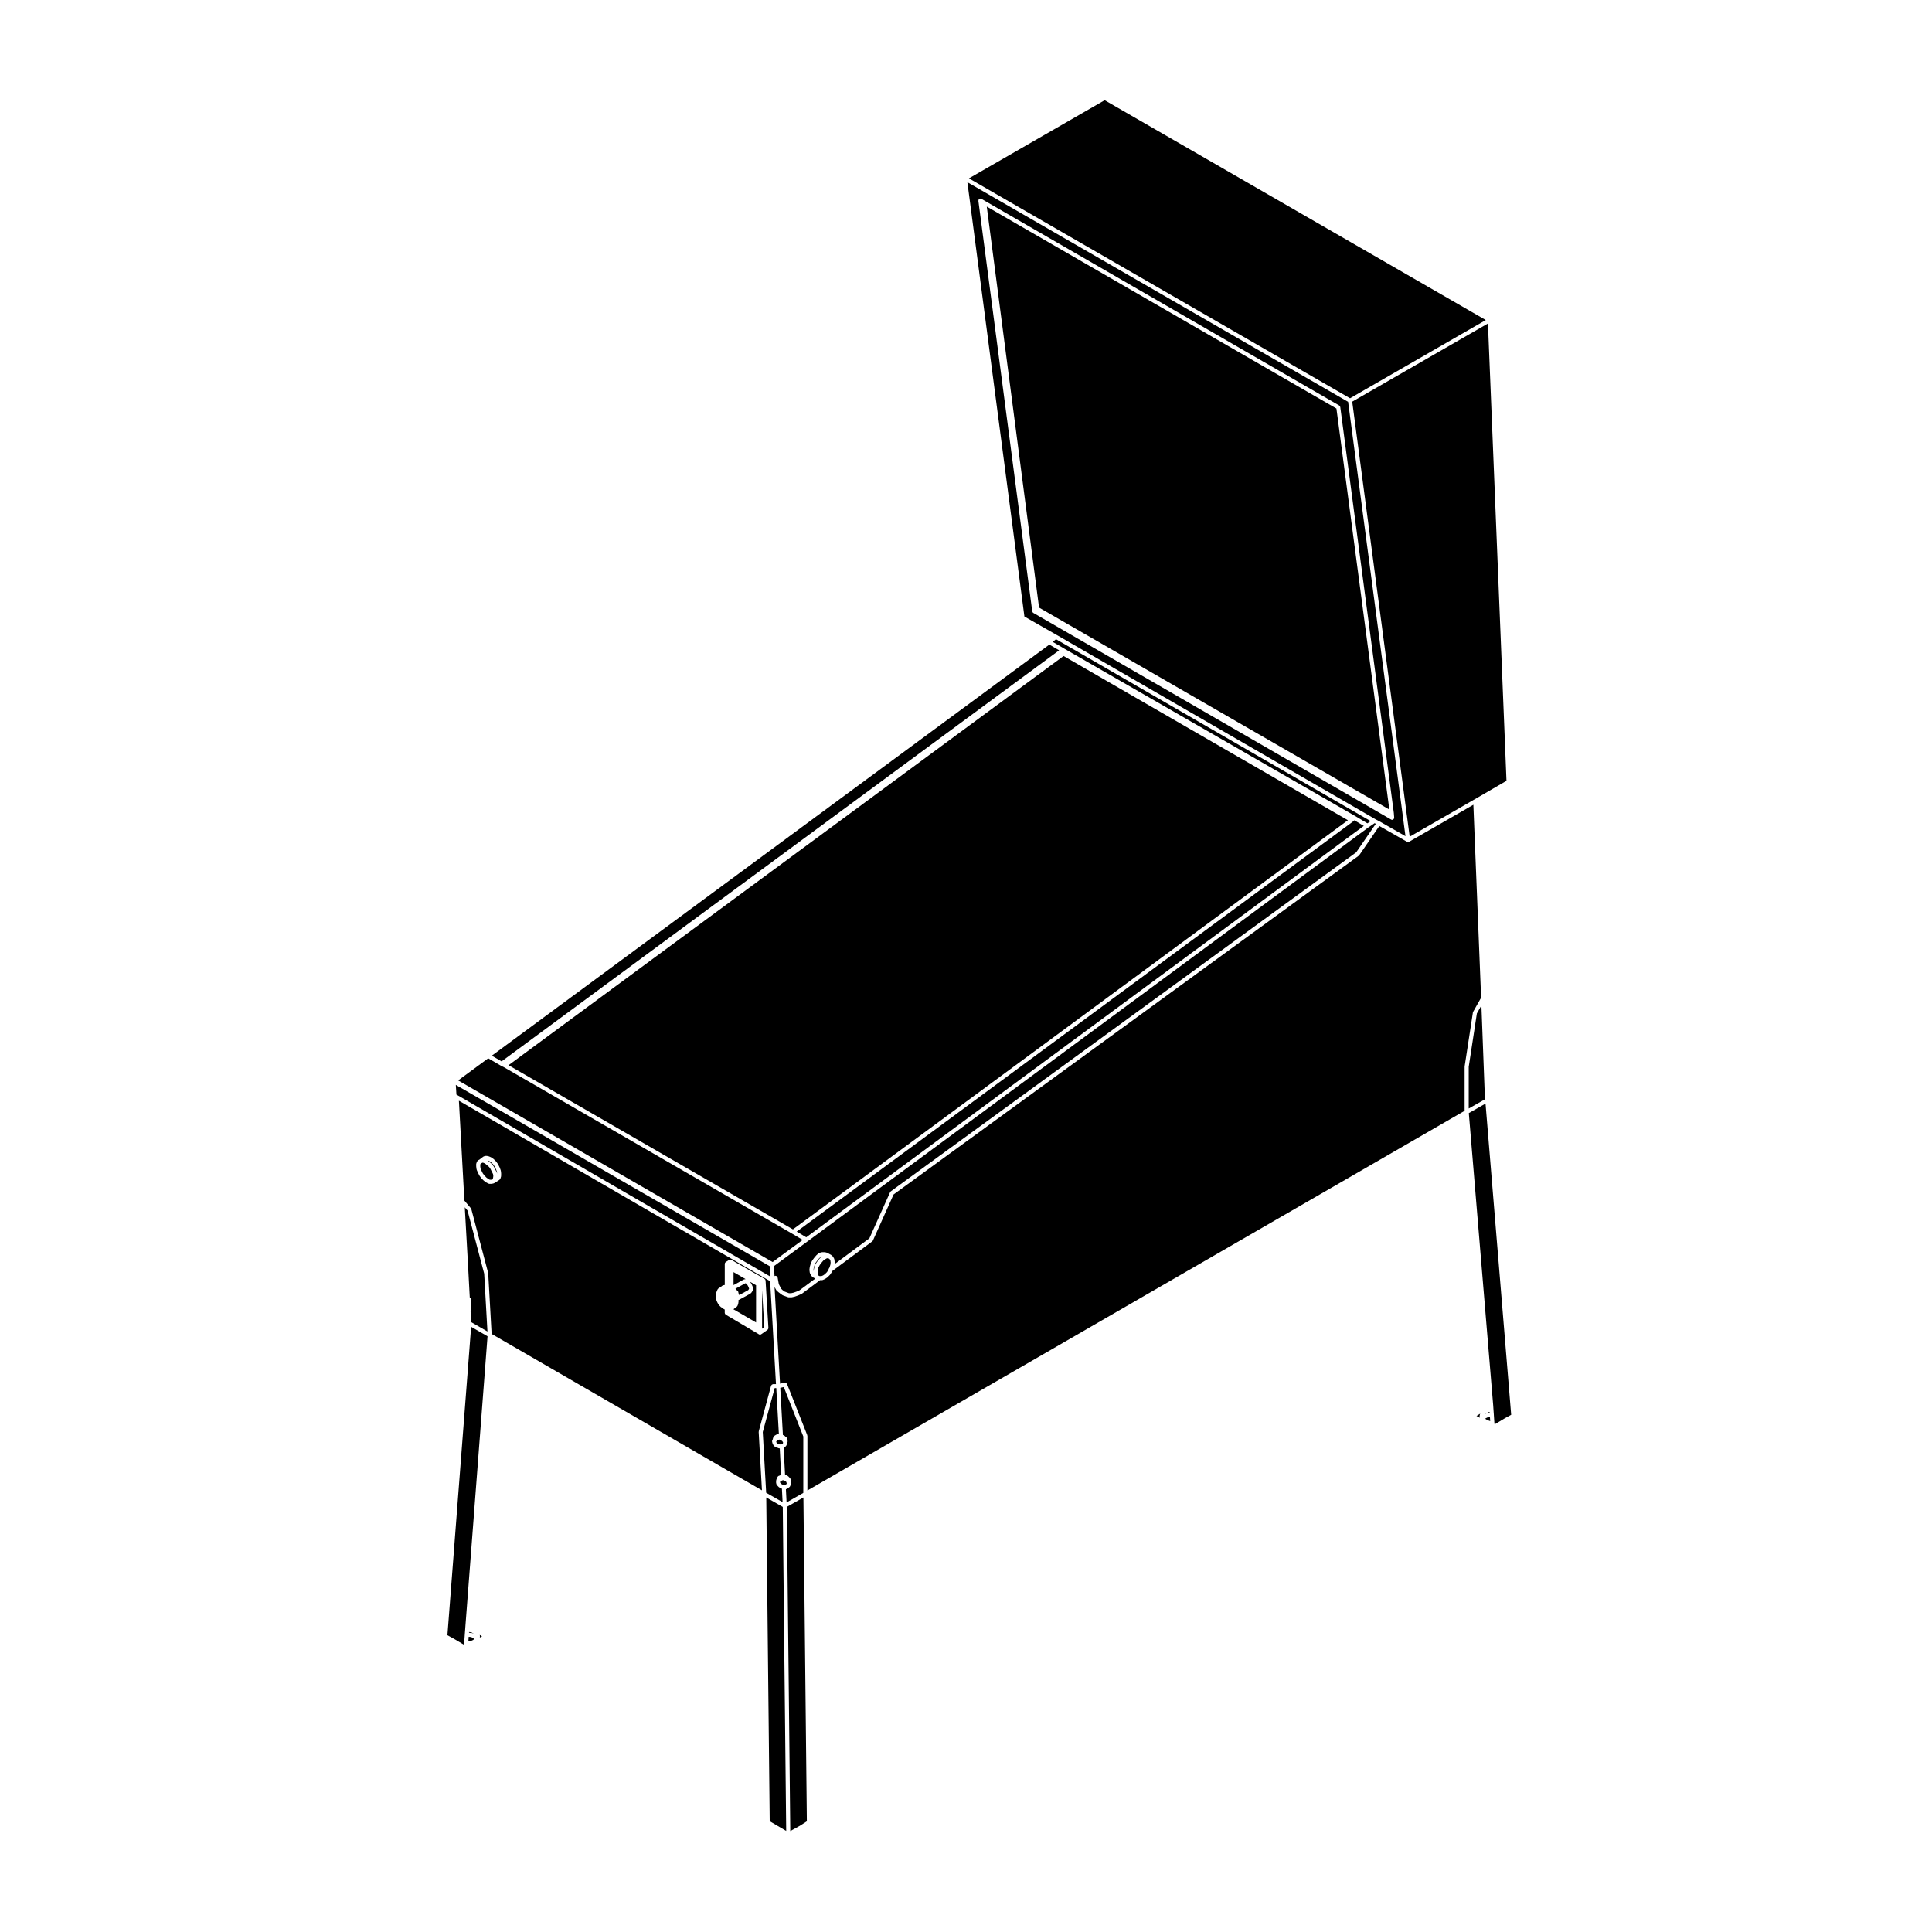
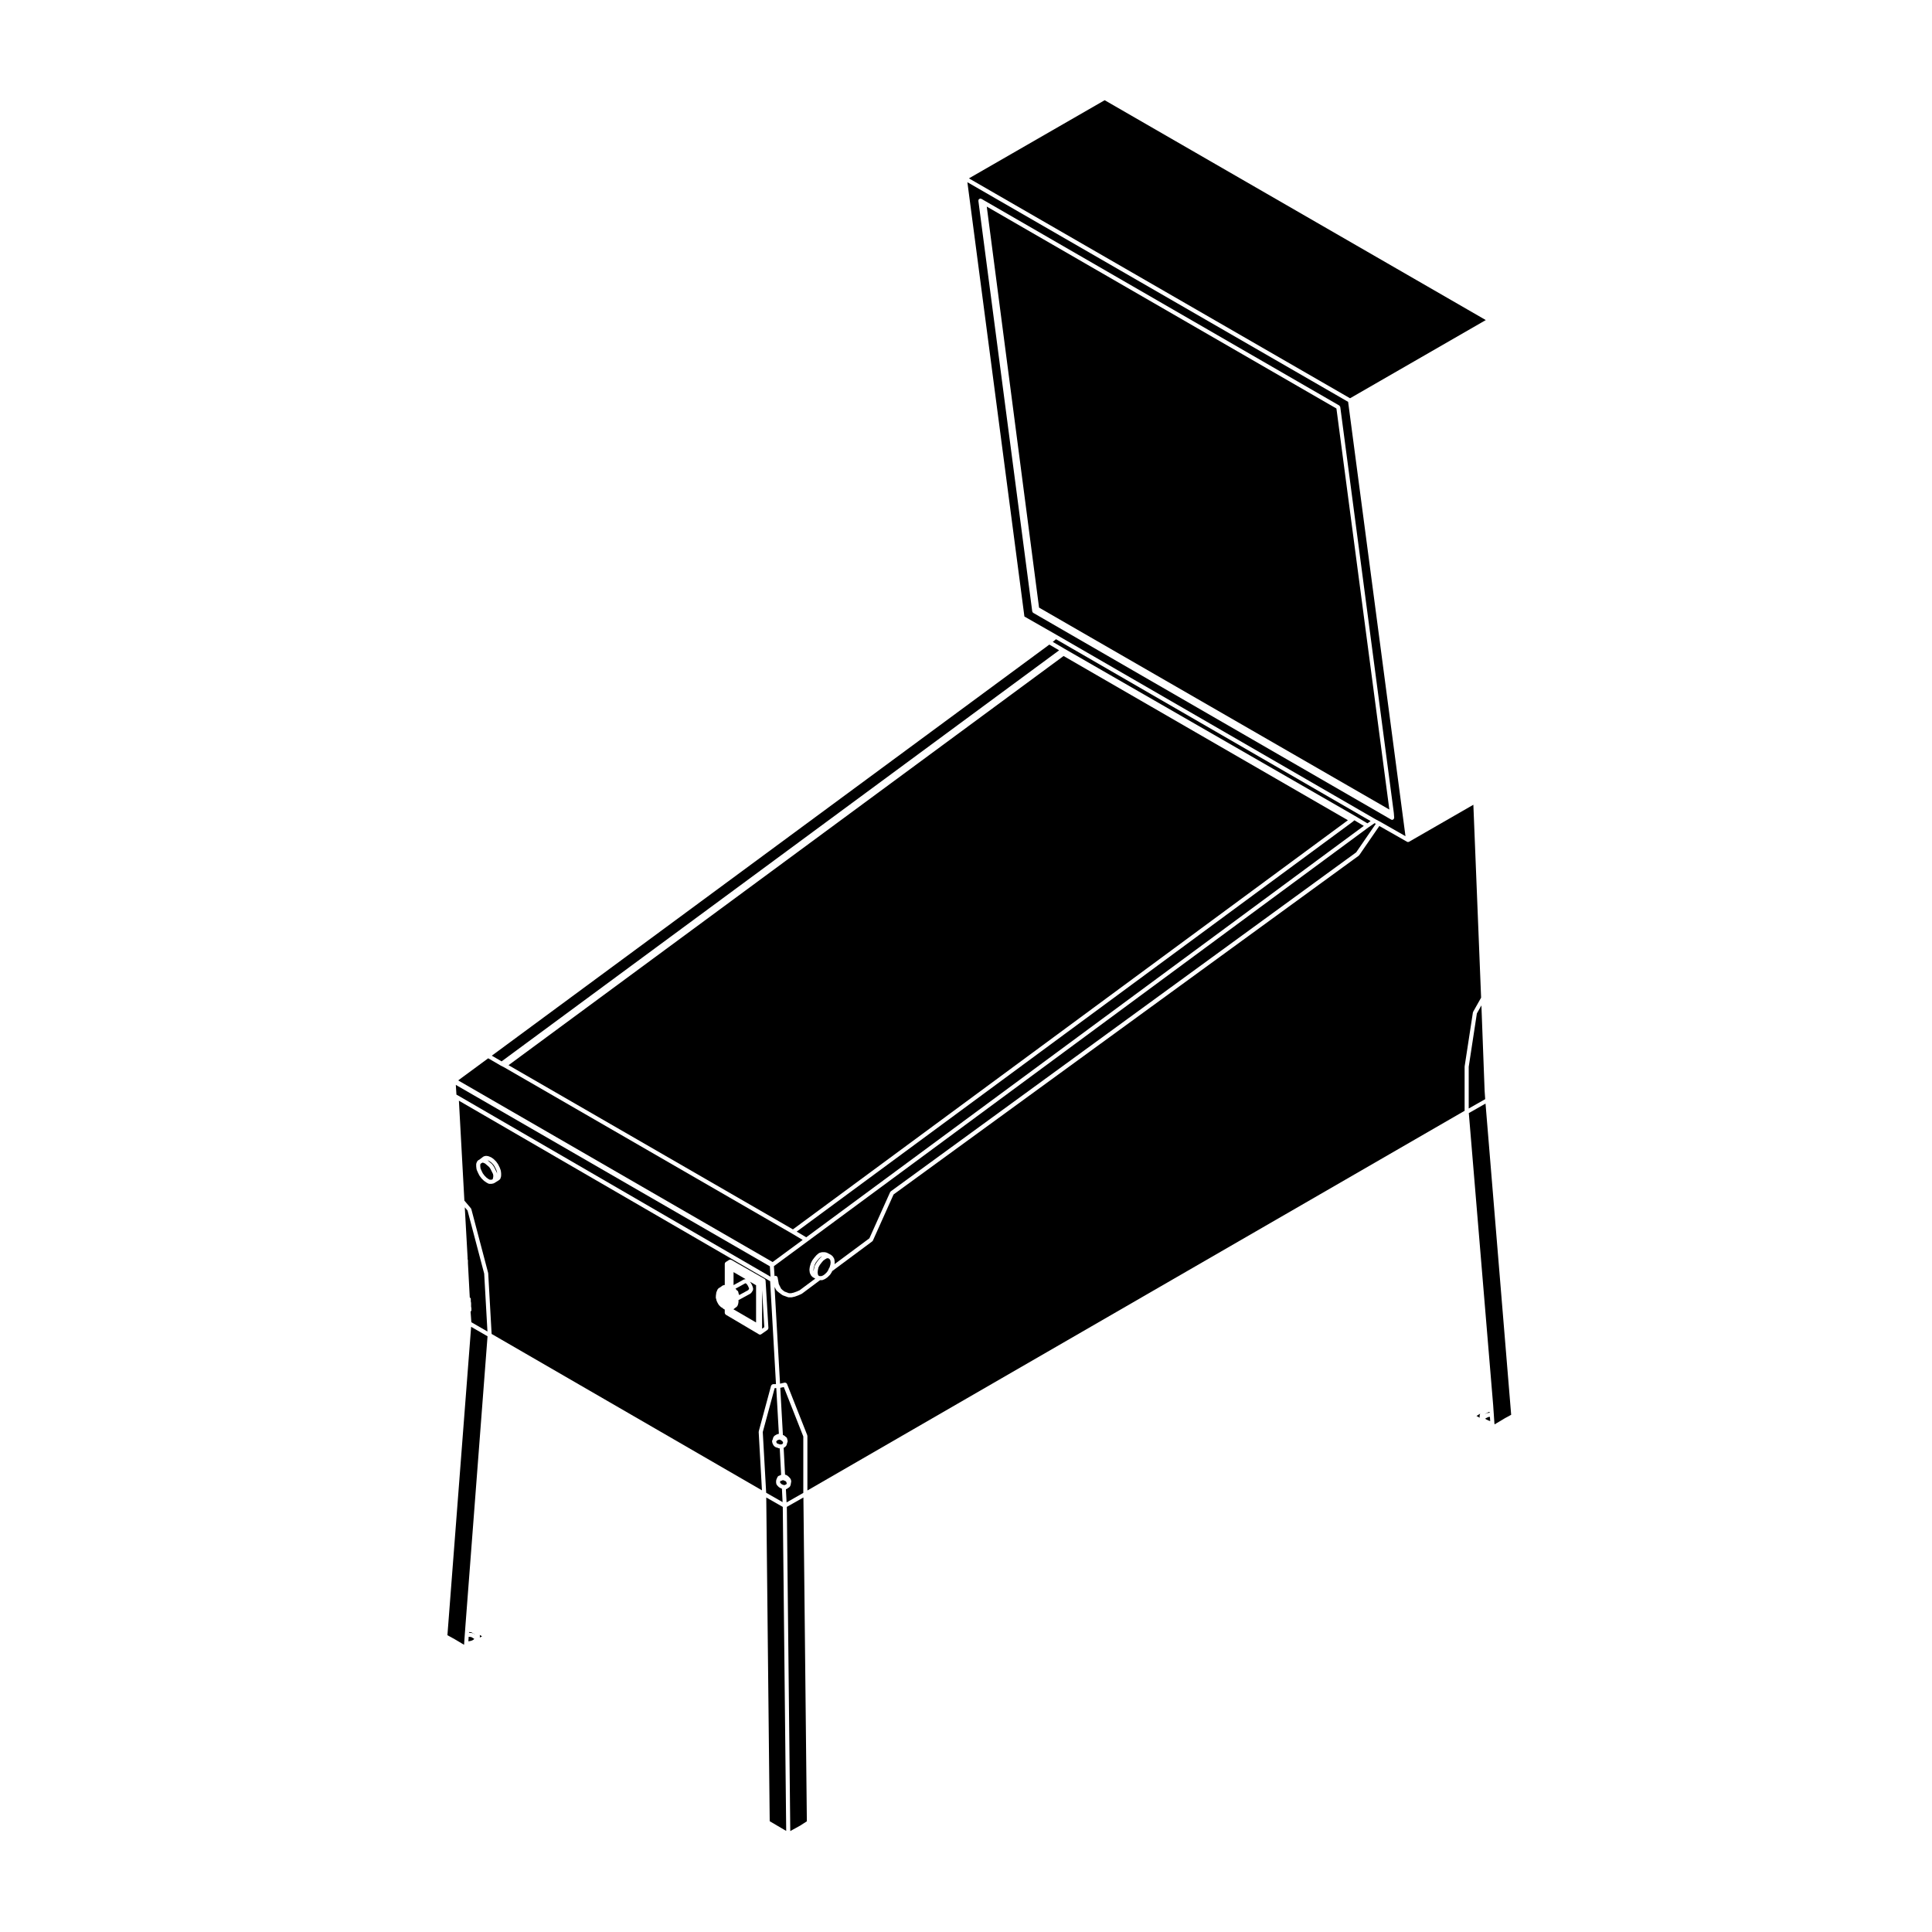
<svg xmlns="http://www.w3.org/2000/svg" fill="#000000" width="800px" height="800px" version="1.1" viewBox="144 144 512 512">
  <g>
    <path d="m352.52 543.34 0.91 85.906 2.562-1.406 1.832-1.172-0.91-85.824z" />
    <path d="m538.09 518.51c0.035-0.012 0.051-0.039 0.086-0.051l0.59-0.059-0.02-0.227-0.328 0.082-0.586 0.297-0.352 0.227 0.523-0.258c0.023-0.02 0.051 0 0.086-0.012z" />
    <path d="m533.25 438.98 6.445 77.285h-0.004l0.008 0.008 0.082 1.25 0.086 1.18v0.008l0.164 2.426 0.051 0.34 2.664-1.59 0.012-0.012 0.012-0.008 1.707-0.93-6.797-82.477z" />
    <path d="m538.39 519.53-0.562 0.281-0.242 0.156 0.242 0.172 0.617 0.301 0.473 0.164-0.074-1.125z" />
    <path d="m534.39 412.22c0.012-0.031-0.004-0.059 0.012-0.09l2.106-3.738-2.051-51.125-17.043 9.809c-0.051 0.031-0.105 0.031-0.156 0.039-0.016 0-0.023 0.02-0.039 0.031h-0.074c-0.09 0-0.18-0.02-0.266-0.07l-7.34-4.18-5.309 7.715c-0.016 0.02-0.047 0.02-0.066 0.039-0.031 0.031-0.031 0.07-0.059 0.102l-123.3 89.793-5.481 12.223c-0.031 0.07-0.09 0.117-0.145 0.168-0.012 0.012-0.012 0.031-0.023 0.039l-10.617 7.879-0.031 0.09c-0.012 0.031-0.035 0.051-0.047 0.07-0.004 0.02 0 0.039-0.004 0.059l-0.422 0.66c-0.012 0.02-0.035 0.012-0.047 0.031-0.016 0.031-0.012 0.051-0.031 0.07l-0.59 0.59c-0.012 0.012-0.031 0.012-0.039 0.02-0.016 0.012-0.016 0.02-0.023 0.039l-0.59 0.414c-0.02 0.02-0.047 0.02-0.066 0.031-0.016 0-0.016 0.031-0.035 0.031l-0.59 0.258c-0.066 0.031-0.141 0.039-0.211 0.039h-0.492l-4.812 3.594c-0.02 0.012-0.051 0.012-0.07 0.02-0.02 0.012-0.02 0.031-0.035 0.039l-0.754 0.332c-0.012 0-0.02 0-0.031 0.012 0 0 0 0.012-0.004 0.012l-0.926 0.332c-0.016 0-0.035 0-0.051 0.012-0.012 0-0.012 0.012-0.02 0.012l-0.754 0.168c-0.035 0.012-0.082 0.012-0.117 0.012h-0.754c-0.059 0-0.121-0.012-0.188-0.039l-0.676-0.246-0.672-0.246c-0.02-0.012-0.023-0.039-0.047-0.039-0.023-0.02-0.059-0.012-0.082-0.031l-0.59-0.422c-0.012-0.012-0.004-0.012-0.012-0.02l-0.047-0.031s-0.004 0-0.012-0.012l-0.012-0.012-0.258-0.188c-0.004 0 0-0.012-0.012-0.012-0.004 0-0.012 0-0.02-0.012l-0.504-0.422c-0.035-0.031-0.035-0.07-0.059-0.105-0.016-0.031-0.051-0.02-0.066-0.039l-0.418-0.754 0.008-0.031c0-0.012-0.012-0.012-0.012-0.012l-0.051-0.105 1.457 25.664 1.223-0.277c0.066-0.02 0.109 0.02 0.176 0.031 0.066 0.012 0.133 0 0.191 0.031 0.066 0.039 0.102 0.09 0.141 0.145 0.035 0.039 0.098 0.07 0.109 0.117l5.375 13.609c0.012 0.039-0.012 0.07-0.004 0.102 0.012 0.039 0.039 0.07 0.039 0.102v14.445l174.17-100.62v-11.699c0-0.02 0.016-0.031 0.02-0.039 0-0.012-0.016-0.031-0.012-0.051l2.188-14.277c0-0.027 0.039-0.047 0.051-0.086z" />
    <path d="m537.44 433.1 0.008-0.02h-0.008l-0.852-22.641-1.203 2.137-2.16 14.141v11.051l4.367-2.481z" />
    <path d="m349.09 479.54 0.172 2.644c0.023-0.031 0.066-0.012 0.098-0.031 0.035-0.012 0.051-0.051 0.09-0.059 0.035-0.012 0.066 0.031 0.102 0.02 0.066 0 0.117 0.012 0.18 0.039 0.074 0.031 0.121 0.059 0.176 0.117 0.023 0.02 0.066 0.031 0.086 0.051 0.02 0.039 0.004 0.07 0.02 0.117 0.012 0.031 0.051 0.051 0.059 0.09l0.168 0.926 0.156 0.855 0.301 0.59 0.297 0.598 0.367 0.363 0.258 0.188 0.004 0.012h0.004l0.277 0.207 0.598 0.227 0.578 0.215h0.598l0.676-0.156 0.855-0.309 0.691-0.309 4.16-3.098-0.613-0.332c-0.023-0.012-0.023-0.051-0.047-0.051-0.023-0.02-0.055-0.02-0.074-0.039l-0.332-0.332c-0.016-0.02-0.012-0.039-0.023-0.059-0.02-0.031-0.055-0.039-0.074-0.082l-0.25-0.516c-0.016-0.031 0-0.051-0.004-0.09-0.012-0.031-0.047-0.051-0.047-0.082l-0.086-0.68c0-0.02 0.02-0.039 0.02-0.059 0-0.031-0.02-0.051-0.02-0.07l0.086-0.672c0-0.02 0.02-0.031 0.023-0.051 0-0.012-0.012-0.031-0.004-0.039l0.25-0.848c0.012-0.02 0.023-0.02 0.031-0.039 0.004-0.012-0.004-0.031 0-0.051l0.336-0.672c0.004-0.012 0.031-0.02 0.035-0.031 0.012-0.02 0-0.039 0.016-0.051l0.504-0.68c0.004 0 0.012 0 0.016-0.012 0.004 0 0-0.012 0.004-0.012l0.504-0.59c0.004-0.02 0.023-0.012 0.035-0.02 0.012-0.012 0.004-0.031 0.02-0.039l0.59-0.504c0.031-0.031 0.074-0.02 0.109-0.039s0.051-0.059 0.09-0.07l0.59-0.168c0.031-0.012 0.051 0.012 0.082 0.012 0.023-0.012 0.039-0.031 0.07-0.031h0.508c0.016 0 0.023 0.012 0.039 0.012 0.02 0 0.031-0.012 0.051-0.012l0.504 0.09c0.035 0.012 0.047 0.039 0.074 0.051 0.031 0.012 0.059-0.012 0.09 0.012l1.094 0.578c0.023 0.02 0.023 0.051 0.051 0.07 0.02 0.012 0.055 0.012 0.074 0.031l0.336 0.332c0.016 0.02 0.012 0.051 0.023 0.059 0.012 0.02 0.039 0.02 0.051 0.051l0.25 0.414c0.023 0.039 0.004 0.082 0.02 0.125 0.016 0.039 0.055 0.051 0.055 0.09l0.086 0.754c0 0.02-0.02 0.039-0.02 0.059 0 0.031 0.02 0.039 0.02 0.07l-0.051 0.402 9.25-6.867 5.492-12.223c0.016-0.051 0.07-0.059 0.102-0.102 0.031-0.031 0.031-0.09 0.07-0.117l123.34-89.84 5.195-7.559-0.312-0.168-1.566 1.062-148.71 109.76-8.906 6.566h-0.012z" />
    <path d="m350.78 511.79 0.699 12.504 0.25 0.09c0.039 0.012 0.059 0.059 0.09 0.07 0.039 0.031 0.09 0.02 0.117 0.059l0.223 0.215 0.18 0.125c0.121 0.07 0.215 0.195 0.246 0.344l0.074 0.352 0.047 0.102c0.004 0.012 0 0.012 0 0.02 0.023 0.059 0.012 0.125 0.016 0.195 0 0.082 0.023 0.145 0 0.215 0 0 0.004 0.012 0 0.012l-0.152 0.383c-0.004 0.02 0.012 0.039 0.004 0.051l-0.086 0.344c-0.012 0.031-0.039 0.051-0.059 0.09-0.012 0.02 0 0.059-0.016 0.082l-0.168 0.246c-0.016 0.031-0.055 0.02-0.082 0.039-0.031 0.039-0.031 0.09-0.07 0.105l-0.258 0.168c-0.012 0.012-0.023 0.012-0.035 0.02-0.012 0-0.012 0.012-0.02 0.02l-0.105 0.051 0.371 7.106 0.297 0.07c0.039 0.02 0.055 0.051 0.09 0.07 0.035 0.02 0.07 0 0.105 0.031l0.336 0.258c0.012 0 0.012 0.02 0.02 0.031 0.012 0.012 0.023 0.012 0.035 0.012l0.25 0.258 0.168 0.168c0.023 0.031 0.016 0.059 0.039 0.09 0.016 0.02 0.051 0.02 0.066 0.051l0.168 0.344c0.02 0.039 0 0.082 0.004 0.117 0.012 0.051 0.051 0.07 0.051 0.117v0.258c0 0.02-0.02 0.039-0.02 0.059-0.004 0.031 0.012 0.051 0.004 0.07l-0.066 0.266v0.105c0 0.031-0.023 0.039-0.023 0.07-0.004 0.02 0.016 0.039 0.004 0.059l-0.086 0.332c-0.012 0.039-0.039 0.059-0.055 0.09-0.012 0.031 0 0.059-0.016 0.09l-0.168 0.246c-0.02 0.031-0.066 0.02-0.09 0.051-0.059 0.059-0.105 0.125-0.191 0.168l-0.125 0.039-0.168 0.156c-0.105 0.105-0.242 0.156-0.379 0.156h-0.023l0.18 3.523 4.43-2.519v-14.957l-5.168-13.09z" />
    <path d="m537.75 228.82-101-58.262-35.973 20.711 101 58.277z" />
    <path d="m271.75 577.63-0.621-0.352 0.055 0.258c0.004 0.039-0.02 0.07-0.02 0.102 0 0.039 0.023 0.07 0.02 0.102l-0.039 0.238z" />
    <path d="m512.19 358.54-14.023-106.28-92.664-53.512 13.855 106.27z" />
    <path d="m536.16 519.72-0.055-0.277c-0.004-0.039 0.02-0.07 0.02-0.105s-0.023-0.07-0.02-0.105l0.086-0.414c0.012-0.051 0.047-0.059 0.059-0.102 0.012-0.02 0-0.039 0.016-0.07l-0.984 0.59z" />
    <path d="m360.84 481.97 0.207 0.156 0.156 0.051h0.5l0.43-0.176 0.508-0.371 0.52-0.516 0.352-0.559 0.066-0.195c0.004-0.02 0.031-0.02 0.039-0.051 0.004-0.02 0-0.031 0.004-0.059l0.215-0.363 0.223-0.73 0.066-0.559-0.066-0.578-0.145-0.258-0.223-0.215-0.215-0.09h-0.344l-0.434 0.246-0.52 0.371-0.438 0.516-0.488 0.641-0.359 0.66-0.141 0.648-0.074 0.672 0.066 0.465z" />
    <path d="m359.91 479.5c0.012-0.031-0.004-0.059 0.012-0.082l0.418-0.754c0.004-0.02 0.02-0.02 0.023-0.02 0.004-0.02 0-0.031 0.012-0.039l0.504-0.68c0.004 0 0.016 0 0.016-0.012 0.004 0 0-0.012 0.004-0.02l0.504-0.578c0.016-0.02 0.047-0.02 0.059-0.031 0.02-0.02 0.02-0.051 0.035-0.059l0.348-0.258-0.277 0.09-0.469 0.395-0.453 0.527-0.473 0.629-0.293 0.59-0.227 0.754-0.07 0.559 0.047 0.352 0.055-0.504c0-0.012 0.016-0.012 0.016-0.031 0-0.012-0.004-0.012-0.004-0.02l0.168-0.754c0.004-0.012 0.031-0.023 0.047-0.055z" />
    <path d="m424.07 312.29 84.43 48.812 1.082 0.578h0.004 0.012l6.867 3.914-15.199-115.1-100.9-58.207 15.113 115.1zm-20.746-115.23c0.004-0.059-0.012-0.117 0.02-0.176 0.004-0.012 0.02-0.012 0.023-0.02 0.039-0.059 0.102-0.082 0.16-0.117 0.059-0.039 0.105-0.09 0.172-0.102l0.031-0.031c0.066 0 0.117 0.039 0.176 0.059 0.055 0.012 0.117-0.012 0.168 0.012l1.008 0.59 93.84 54.191c0.004 0.012 0.004 0.02 0.016 0.031 0.074 0.039 0.105 0.105 0.145 0.188 0.031 0.051 0.07 0.09 0.082 0.145 0.004 0.012 0.02 0.02 0.02 0.031l14.199 107.62c0 0.012-0.004 0.012-0.004 0.02l0.004 0.012 0.09 1.18c0.004 0.059-0.039 0.09-0.051 0.145-0.016 0.059 0.004 0.105-0.02 0.156-0.016 0.012-0.031 0.012-0.039 0.02-0.09 0.137-0.223 0.238-0.395 0.246-0.012 0.012-0.023 0.012-0.039 0.012-0.09 0-0.18-0.031-0.266-0.082l-94.84-54.773c-0.016-0.012-0.016-0.02-0.031-0.039-0.031-0.02-0.059-0.039-0.086-0.07-0.016-0.012-0.031-0.012-0.039-0.02-0.023-0.031-0.016-0.082-0.035-0.105-0.02-0.039-0.051-0.07-0.059-0.117 0-0.02-0.02-0.02-0.02-0.039l-14.273-108.79c-0.012-0.062 0.027-0.113 0.043-0.168z" />
    <path d="m503.14 360.26 3.234 1.93 0.855-0.59-83.375-48.199-0.867 0.703 2.934 1.711h0.004l0.02 0.012 0.016 0.02 77.168 44.406v0.008z" />
-     <path d="m517.58 365.73 17.109-9.848h0.004l8.539-4.961-4.91-121.19-35.969 20.715z" />
    <path d="m345.96 485.92v10.203l0.59-0.414z" />
    <path d="m274.37 452.48c0.016 0.02 0.012 0.039 0.031 0.059 0.016 0.02 0.039 0.02 0.055 0.039l0.418 0.59c0.012 0.012 0 0.031 0.012 0.039 0.004 0.02 0.023 0.02 0.031 0.031l0.418 0.836 0.336 0.68c0.016 0.031 0 0.07 0.004 0.102 0.012 0.031 0.039 0.039 0.047 0.07l0.02 0.168v-0.074l-0.07-0.559-0.223-0.598-0.387-0.777-0.363-0.516-0.527-0.523-0.516-0.363-0.465-0.207 0.586 0.504z" />
    <path d="m341.52 484.09-0.055 0.02-2.559 1.414 0.039 0.031c0.02 0.012 0.02 0.039 0.039 0.07 0.02 0.012 0.051 0.012 0.07 0.039l0.195 0.258 0.16 0.105c0.117 0.082 0.211 0.195 0.242 0.352l0.074 0.371 0.145 0.371c0.016 0.031-0.004 0.07 0 0.102l2.41-1.32 0.098-0.145 0.137-0.195-0.039-0.188-0.137-0.344-0.141-0.289-0.145-0.227-0.195-0.258-0.211-0.156-0.082-0.02z" />
    <path d="m273.38 481.41 0.906 16.098 71.641 41.449-0.867-15.477c0-0.031 0.02-0.051 0.031-0.082 0-0.031-0.02-0.059-0.012-0.09l3.273-12.102c0.016-0.051 0.066-0.059 0.086-0.105 0.031-0.059 0.059-0.105 0.117-0.145 0.059-0.051 0.117-0.07 0.191-0.082 0.047-0.02 0.074-0.059 0.121-0.059h0.777l-1.547-27.285-82.48-47.832 1.449 26.469 1.734 2.047c0.023 0.031 0.02 0.082 0.035 0.117 0.02 0.039 0.066 0.051 0.074 0.09l4.453 16.898c0.004 0.012-0.012 0.031-0.012 0.051 0 0.008 0.02 0.02 0.027 0.039zm60.336 6.172v-0.258c0-0.02 0.016-0.031 0.02-0.051 0.004-0.02-0.012-0.039-0.012-0.059l0.074-0.363v-0.195c0-0.051 0.039-0.07 0.051-0.117 0.012-0.047-0.012-0.09 0.012-0.117l0.074-0.156 0.156-0.395c0.012-0.02 0.031-0.031 0.039-0.051 0.012-0.012 0-0.031 0.012-0.059l0.172-0.246c0.031-0.039 0.082-0.051 0.117-0.082s0.051-0.082 0.098-0.105l0.281-0.137 0.637-0.484c0.035-0.02 0.082-0.012 0.117-0.031 0.039-0.012 0.055-0.059 0.102-0.059l0.406-0.09v-5.606c0-0.02 0.016-0.039 0.02-0.051 0.004-0.059 0.016-0.09 0.035-0.125 0.004-0.031-0.004-0.059 0.004-0.09 0.016-0.02 0.047-0.031 0.059-0.039 0.023-0.039 0.047-0.07 0.086-0.102 0.016-0.012 0.016-0.031 0.035-0.051l0.922-0.578c0.023-0.02 0.055-0.012 0.086-0.02 0.066-0.031 0.121-0.039 0.195-0.039 0.07 0 0.121 0 0.191 0.031 0.031 0.012 0.059 0 0.086 0.012l8.828 5.047c0.016 0 0.016 0.031 0.035 0.039 0.039 0.031 0.066 0.059 0.098 0.09 0.016 0.02 0.047 0.02 0.055 0.039 0.016 0.031 0 0.059 0.012 0.09 0.02 0.039 0.039 0.07 0.047 0.117 0 0.02 0.02 0.031 0.02 0.051l0.754 12.605c0 0.031-0.02 0.039-0.02 0.059 0 0.07-0.031 0.125-0.066 0.195-0.035 0.07-0.055 0.117-0.105 0.168-0.016 0.012-0.016 0.039-0.039 0.051l-1.676 1.168c-0.098 0.07-0.203 0.102-0.309 0.102-0.102 0-0.191-0.02-0.277-0.07l-8.816-5.215c-0.023-0.012-0.023-0.039-0.047-0.051-0.055-0.051-0.086-0.102-0.121-0.156-0.035-0.07-0.066-0.105-0.074-0.188 0-0.02-0.023-0.039-0.023-0.059v-0.898l-0.414-0.238v-0.012c-0.082-0.051-0.141-0.117-0.188-0.195l-0.238-0.102c-0.035-0.02-0.051-0.059-0.074-0.07-0.035-0.031-0.074-0.02-0.105-0.051l-0.168-0.168-0.336-0.332c-0.02-0.031-0.016-0.059-0.031-0.082-0.016-0.02-0.039-0.012-0.051-0.031l-0.25-0.422c-0.004 0 0 0-0.004-0.012 0-0.012-0.012-0.012-0.016-0.02l-0.25-0.504c-0.012-0.031 0-0.051-0.004-0.07-0.012-0.031-0.035-0.039-0.047-0.07l-0.07-0.352-0.051-0.102c-0.02-0.039 0-0.082-0.012-0.125-0.012-0.039-0.051-0.07-0.051-0.105l-0.004-0.41zm-60.781-30.188c-0.016 0-0.016-0.02-0.023-0.02-0.016-0.012-0.035-0.012-0.051-0.02l-0.59-0.422c-0.012 0-0.012-0.031-0.02-0.039-0.016-0.012-0.035 0-0.047-0.02l-0.59-0.578c-0.012-0.02-0.004-0.031-0.016-0.051-0.004 0-0.02 0-0.031-0.012l-0.504-0.68c-0.012-0.012-0.004-0.02-0.012-0.031-0.012-0.02-0.031-0.031-0.035-0.051l-0.336-0.672v-0.012c0-0.012-0.012-0.012-0.012-0.012l-0.332-0.754c-0.012-0.031 0.004-0.051-0.004-0.082-0.004-0.031-0.035-0.051-0.039-0.082l-0.086-0.672c0-0.012 0.012-0.02 0.004-0.039 0 0-0.012-0.012-0.012-0.031v-0.672c0-0.051 0.039-0.082 0.051-0.117 0.012-0.035-0.012-0.09 0.012-0.117l0.25-0.516c0.023-0.059 0.09-0.07 0.137-0.105 0.035-0.039 0.051-0.102 0.105-0.125l0.289-0.145 1.047-0.805c0.035-0.031 0.082-0.012 0.121-0.031 0.035-0.02 0.059-0.059 0.105-0.07l0.418-0.09c0.035-0.012 0.066 0.02 0.102 0.02s0.059-0.031 0.098-0.02l0.504 0.082c0.023 0.012 0.035 0.031 0.055 0.039 0.023 0 0.047-0.012 0.066 0l0.59 0.258c0.02 0.012 0.023 0.031 0.039 0.039 0.016 0.012 0.039 0 0.059 0.012l0.594 0.422c0.012 0.012 0.012 0.031 0.02 0.039 0.012 0.012 0.031 0.012 0.039 0.02l0.59 0.59c0.012 0.012 0.004 0.031 0.016 0.039 0.012 0.02 0.031 0.012 0.035 0.031l0.418 0.59c0.012 0.012 0 0.02 0.012 0.039 0.004 0.012 0.02 0.012 0.031 0.031l0.418 0.836c0.004 0.012 0 0.02 0 0.031s0.02 0.012 0.023 0.02l0.25 0.68c0.012 0.02-0.012 0.039-0.004 0.059 0.004 0.031 0.031 0.039 0.035 0.059l0.086 0.672c0 0.02-0.012 0.031-0.012 0.039 0 0.012 0.012 0.02 0.012 0.031v0.59c0 0.031-0.023 0.039-0.023 0.07-0.004 0.031 0.016 0.051 0.012 0.082l-0.172 0.578c-0.031 0.117-0.102 0.207-0.188 0.266-0.004 0.012 0 0.02-0.012 0.031l-0.332 0.246c-0.012 0.012-0.02 0.012-0.031 0.012-0.004 0.012-0.004 0.012-0.016 0.02l-1.094 0.672c-0.039 0.02-0.082 0.02-0.121 0.039-0.02 0.012-0.031 0.031-0.051 0.031l-0.418 0.09c-0.035 0.012-0.07 0.012-0.105 0.012h-0.59c-0.082 0-0.16-0.02-0.242-0.059z" />
    <path d="m340.98 483.16 0.004-0.012 0.168-0.082c0.039-0.02 0.086 0 0.121-0.012 0.047-0.012 0.07-0.051 0.117-0.051h0.242l-3.234-1.879v3.445l2.562-1.406c0.012-0.004 0.016 0.008 0.02-0.004z" />
    <path d="m344.38 484.61-1.656-0.961 0.188 0.258h0.004c0.004 0.012 0.012 0.012 0.012 0.02l0.172 0.246c0.004 0.012 0 0.031 0.004 0.039 0.004 0.012 0.016 0.012 0.023 0.031l0.172 0.332c0.004 0-0.004 0.012 0 0.02 0 0.012 0.012 0.012 0.016 0.02l0.168 0.422c0.004 0.012 0 0.031 0 0.051 0.004 0.012 0.02 0.02 0.023 0.039l0.086 0.422c0.012 0.059-0.023 0.117-0.031 0.168-0.012 0.059 0.012 0.117-0.016 0.176l-0.086 0.168c-0.004 0.012-0.02 0.02-0.031 0.031 0 0.012 0.004 0.02 0 0.031l-0.172 0.246-0.168 0.258c-0.02 0.031-0.066 0.02-0.09 0.051-0.035 0.039-0.051 0.09-0.102 0.125l-3.211 1.754 0.035 0.215c0.004 0.031-0.02 0.051-0.02 0.082 0 0.02 0.023 0.051 0.02 0.082l-0.086 0.578c-0.004 0.031-0.031 0.039-0.035 0.059-0.004 0.031 0.004 0.051 0 0.07l-0.168 0.422c-0.031 0.07-0.09 0.117-0.141 0.176-0.016 0.012-0.016 0.031-0.035 0.051l-0.332 0.246-0.539 0.414v0.031l5.981 3.481 0.004-9.852z" />
    <path d="m349.29 511.89-3.148 11.621 0.902 16.086 4.352 2.481-0.18-3.562-0.273-0.105c-0.004-0.012-0.004-0.02-0.012-0.02h-0.023l-0.332-0.176c-0.031-0.012-0.035-0.039-0.059-0.059-0.023-0.02-0.059-0.012-0.086-0.031l-0.258-0.258-0.246-0.258c-0.02-0.02-0.016-0.051-0.031-0.082-0.035-0.039-0.082-0.07-0.102-0.125l-0.086-0.258c-0.012-0.031 0.012-0.059 0.004-0.09-0.004-0.031-0.035-0.051-0.035-0.082v-0.59c0-0.039 0.035-0.059 0.047-0.102 0.004-0.031-0.016-0.07 0-0.102l0.168-0.422c0-0.012 0.012-0.012 0.016-0.012 0.004-0.02 0-0.02 0-0.031l0.168-0.332c0.004-0.012 0.012-0.012 0.012-0.012 0.066-0.125 0.176-0.227 0.309-0.266l0.211-0.07 0.301-0.145 0.098-0.051-0.363-6.996h-0.082c-0.07 0-0.133-0.02-0.195-0.039l-0.379-0.156-0.312-0.082c-0.031-0.012-0.039-0.039-0.07-0.039-0.039-0.02-0.09-0.02-0.121-0.051l-0.336-0.246c-0.016-0.02-0.016-0.039-0.031-0.059-0.047-0.039-0.102-0.082-0.125-0.137l-0.172-0.332-0.086-0.168c-0.012-0.02 0.004-0.039-0.004-0.07-0.004-0.02-0.035-0.039-0.039-0.059l-0.086-0.434c-0.004-0.012 0.012-0.031 0.004-0.051-0.004-0.07 0.02-0.125 0.047-0.195 0.02-0.07 0.031-0.125 0.074-0.188 0.016-0.012 0.004-0.031 0.02-0.051l0.051-0.051 0.055-0.324c0.004-0.051 0.047-0.07 0.059-0.102 0.016-0.039 0-0.082 0.023-0.117l0.168-0.246c0.02-0.039 0.066-0.039 0.098-0.07 0.023-0.02 0.023-0.07 0.055-0.09l0.258-0.156c0.012-0.012 0.023 0 0.035-0.012 0.012-0.012 0.012-0.031 0.02-0.031l0.336-0.168c0.016-0.012 0.039 0 0.059-0.012 0.02 0 0.023-0.031 0.051-0.031l0.336-0.09c0.016 0 0.031 0.012 0.051 0.012l-0.684-12.141-0.426 0.004z" />
    <path d="m347.98 626.64 2.172 1.281 2.199 1.289-0.906-85.863-4.379-2.5z" />
    <path d="m350.48 525.51-0.324 0.129h-0.02l-0.004 0.008-0.133 0.039-0.125 0.133-0.141 0.203-0.031 0.023 0.016 0.094 0.051 0.102 0.109 0.227 0.152 0.105 0.227 0.062 0.035 0.02h0.035l0.324 0.125h0.441l0.199-0.098 0.125-0.078 0.059-0.09 0.047-0.18v-0.07l-0.098-0.176-0.098-0.156-0.262-0.195-0.18-0.117-0.27-0.109z" />
    <path d="m352.46 537.03-0.059-0.246-0.09-0.137-0.137-0.137-0.316-0.117c0-0.012-0.004-0.02-0.004-0.02h-0.035l-0.215-0.105h-0.18l-0.223 0.105c-0.023 0.012-0.051 0.012-0.082 0.02-0.016 0-0.016 0.02-0.031 0.02l-0.277 0.07-0.07 0.09v0.328l0.016 0.051 0.16 0.156 0.195 0.195 0.23 0.117 0.301 0.117h0.43l0.098-0.102c0.035-0.02 0.082-0.02 0.121-0.039 0.035-0.031 0.051-0.07 0.098-0.09l0.074-0.02 0.012-0.031 0.023-0.09-0.035-0.102c-0.004-0.012 0-0.012 0-0.02 0.004-0.008 0-0.016-0.004-0.016z" />
    <path d="m424.68 316.34-2.594-1.516-147.75 108.94 2.594 1.508z" />
    <path d="m354.13 469.8 147.08-108.43-75.352-43.523-147.09 108.44z" />
    <path d="m356.72 472.59-2.832-1.68-76.344-44.094-0.832-0.414-0.004-0.012-0.023-0.008-3.305-1.922-7.961 5.859 83.328 48.137z" />
    <path d="m505.42 362.87-2.496-1.484-0.383 0.332-0.02 0.012-0.008 0.02-147.38 108.64 2.531 1.504z" />
    <path d="m265.3 434.27h0.004l0.078 0.043 0.012 0.012 82.801 48.012-0.172-2.754-83.227-48.078 0.164 2.578z" />
    <path d="m268.71 491.6 0.203 2.805 4.266 2.457-0.863-15.332-4.41-16.715-0.734-0.867 0.746 13.273v0.012l0.004 0.012v0.176c0 0.012-0.016 0.02-0.02 0.039 0 0.012 0.02 0.031 0.02 0.039v0.168l0.055 0.168c0.012 0.031-0.012 0.059-0.004 0.09 0.004 0.031 0.035 0.051 0.035 0.082v0.746l0.484 9.074c0.152 0.102 0.273 0.238 0.273 0.434 0 0.02-0.016 0.02-0.016 0.039s0.016 0.031 0.016 0.051v0.535l0.074 0.363c0 0.031-0.012 0.031-0.012 0.059 0.004 0.02 0.02 0.031 0.02 0.051v0.941l0.066 0.266c0.012 0.031-0.012 0.039-0.012 0.07 0.004 0.031 0.023 0.039 0.023 0.059v0.258c0 0.02-0.016 0.031-0.016 0.039 0 0.02 0.016 0.031 0.016 0.051v0.168c0.004 0.164-0.09 0.289-0.215 0.391z" />
    <path d="m264.54 578.44h0.004l0.035 0.02h0.008l2.402 1.426 0.023-0.434 0.172-2.426v-0.012l0.082-1.082v-0.012l0.086-1.168 5.852-76.625-4.348-2.508-6.285 81.727 1.965 1.082z" />
    <path d="m269.22 576.84c0.035 0 0.074-0.012 0.109 0.012l0.551 0.312-0.02-0.039-0.48-0.277-0.488-0.277-0.594-0.07-0.012 0.156 0.117 0.039 0.715 0.082c0.043 0 0.066 0.043 0.102 0.062z" />
    <path d="m268.23 577.75h-0.023l-0.082 1.207h0.121l0.656-0.141 0.457-0.199 0.328-0.285-0.332-0.234-0.465-0.266-0.645-0.07z" />
    <path d="m273.8 456.64h0.414l0.246-0.059 0.094-0.066 0.113-0.375 0.066-0.48-0.066-0.504-0.297-0.602-0.398-0.797-0.359-0.504-0.535-0.457-0.527-0.453-0.449-0.195-0.246-0.043-0.25 0.148-0.027 0.008-0.016 0.02-0.164 0.094-0.121 0.219v0.523l0.07 0.551 0.293 0.66 0.312 0.629 0.453 0.602 0.527 0.531 0.527 0.375z" />
  </g>
</svg>